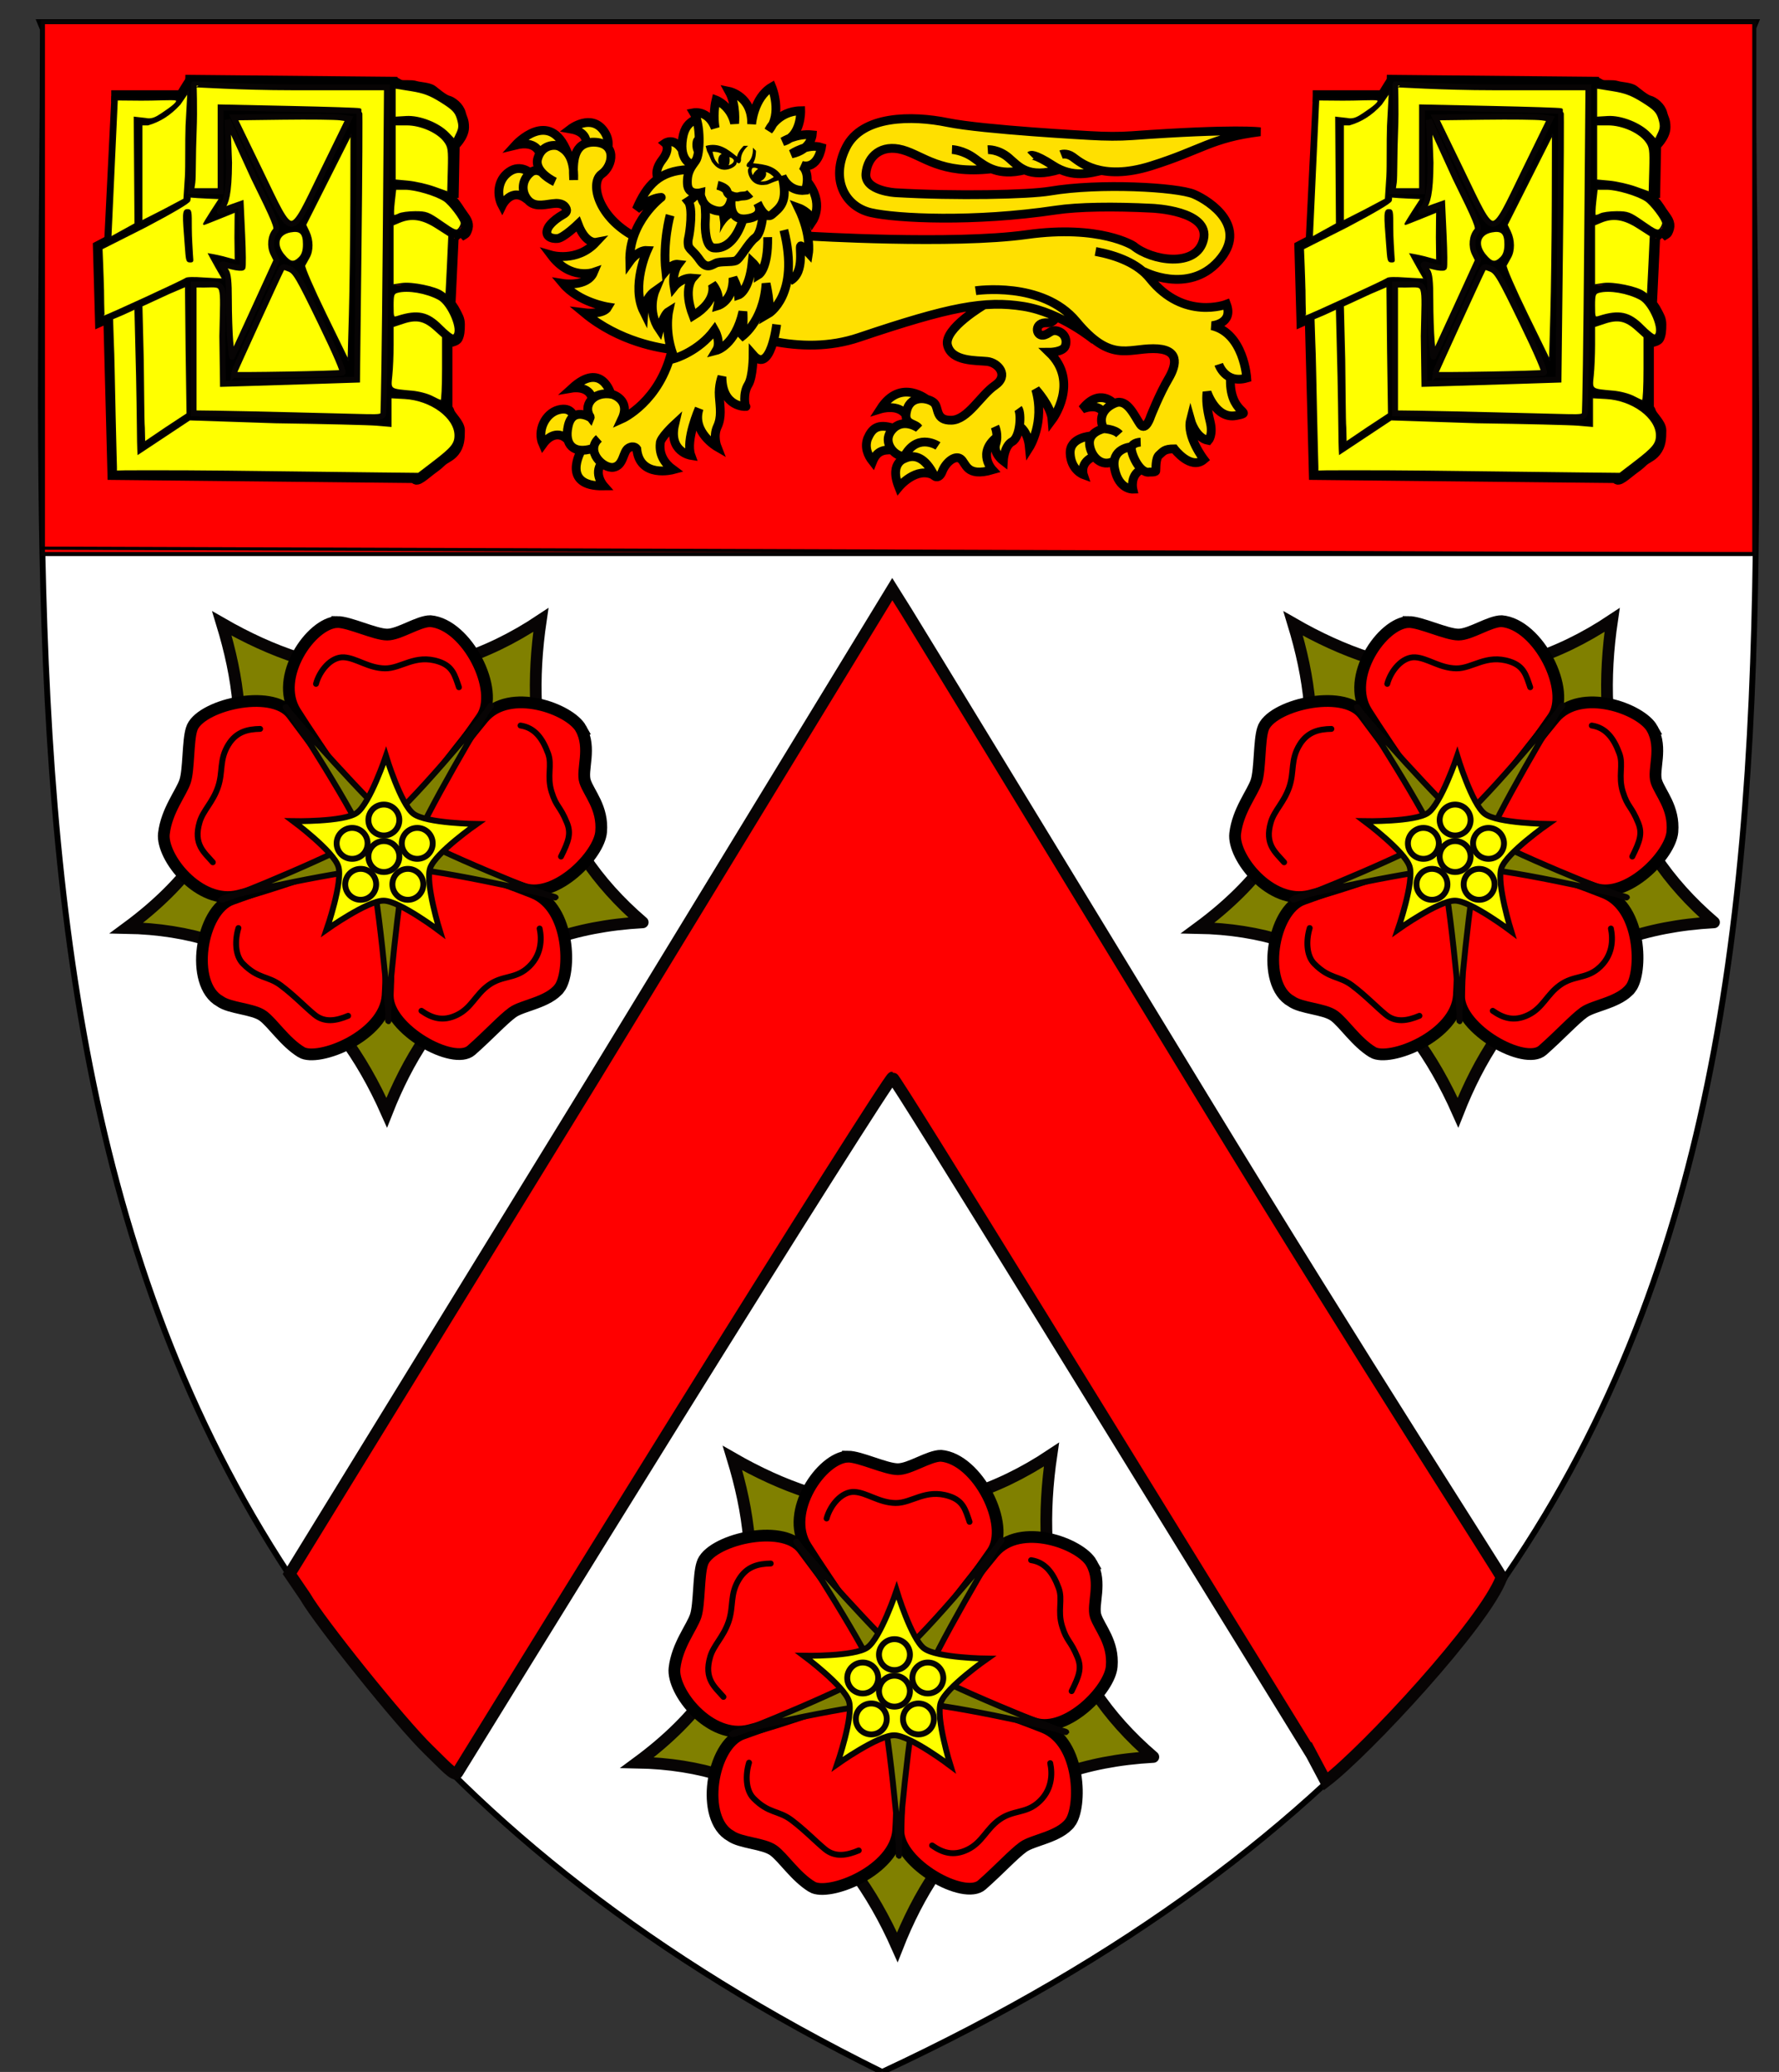
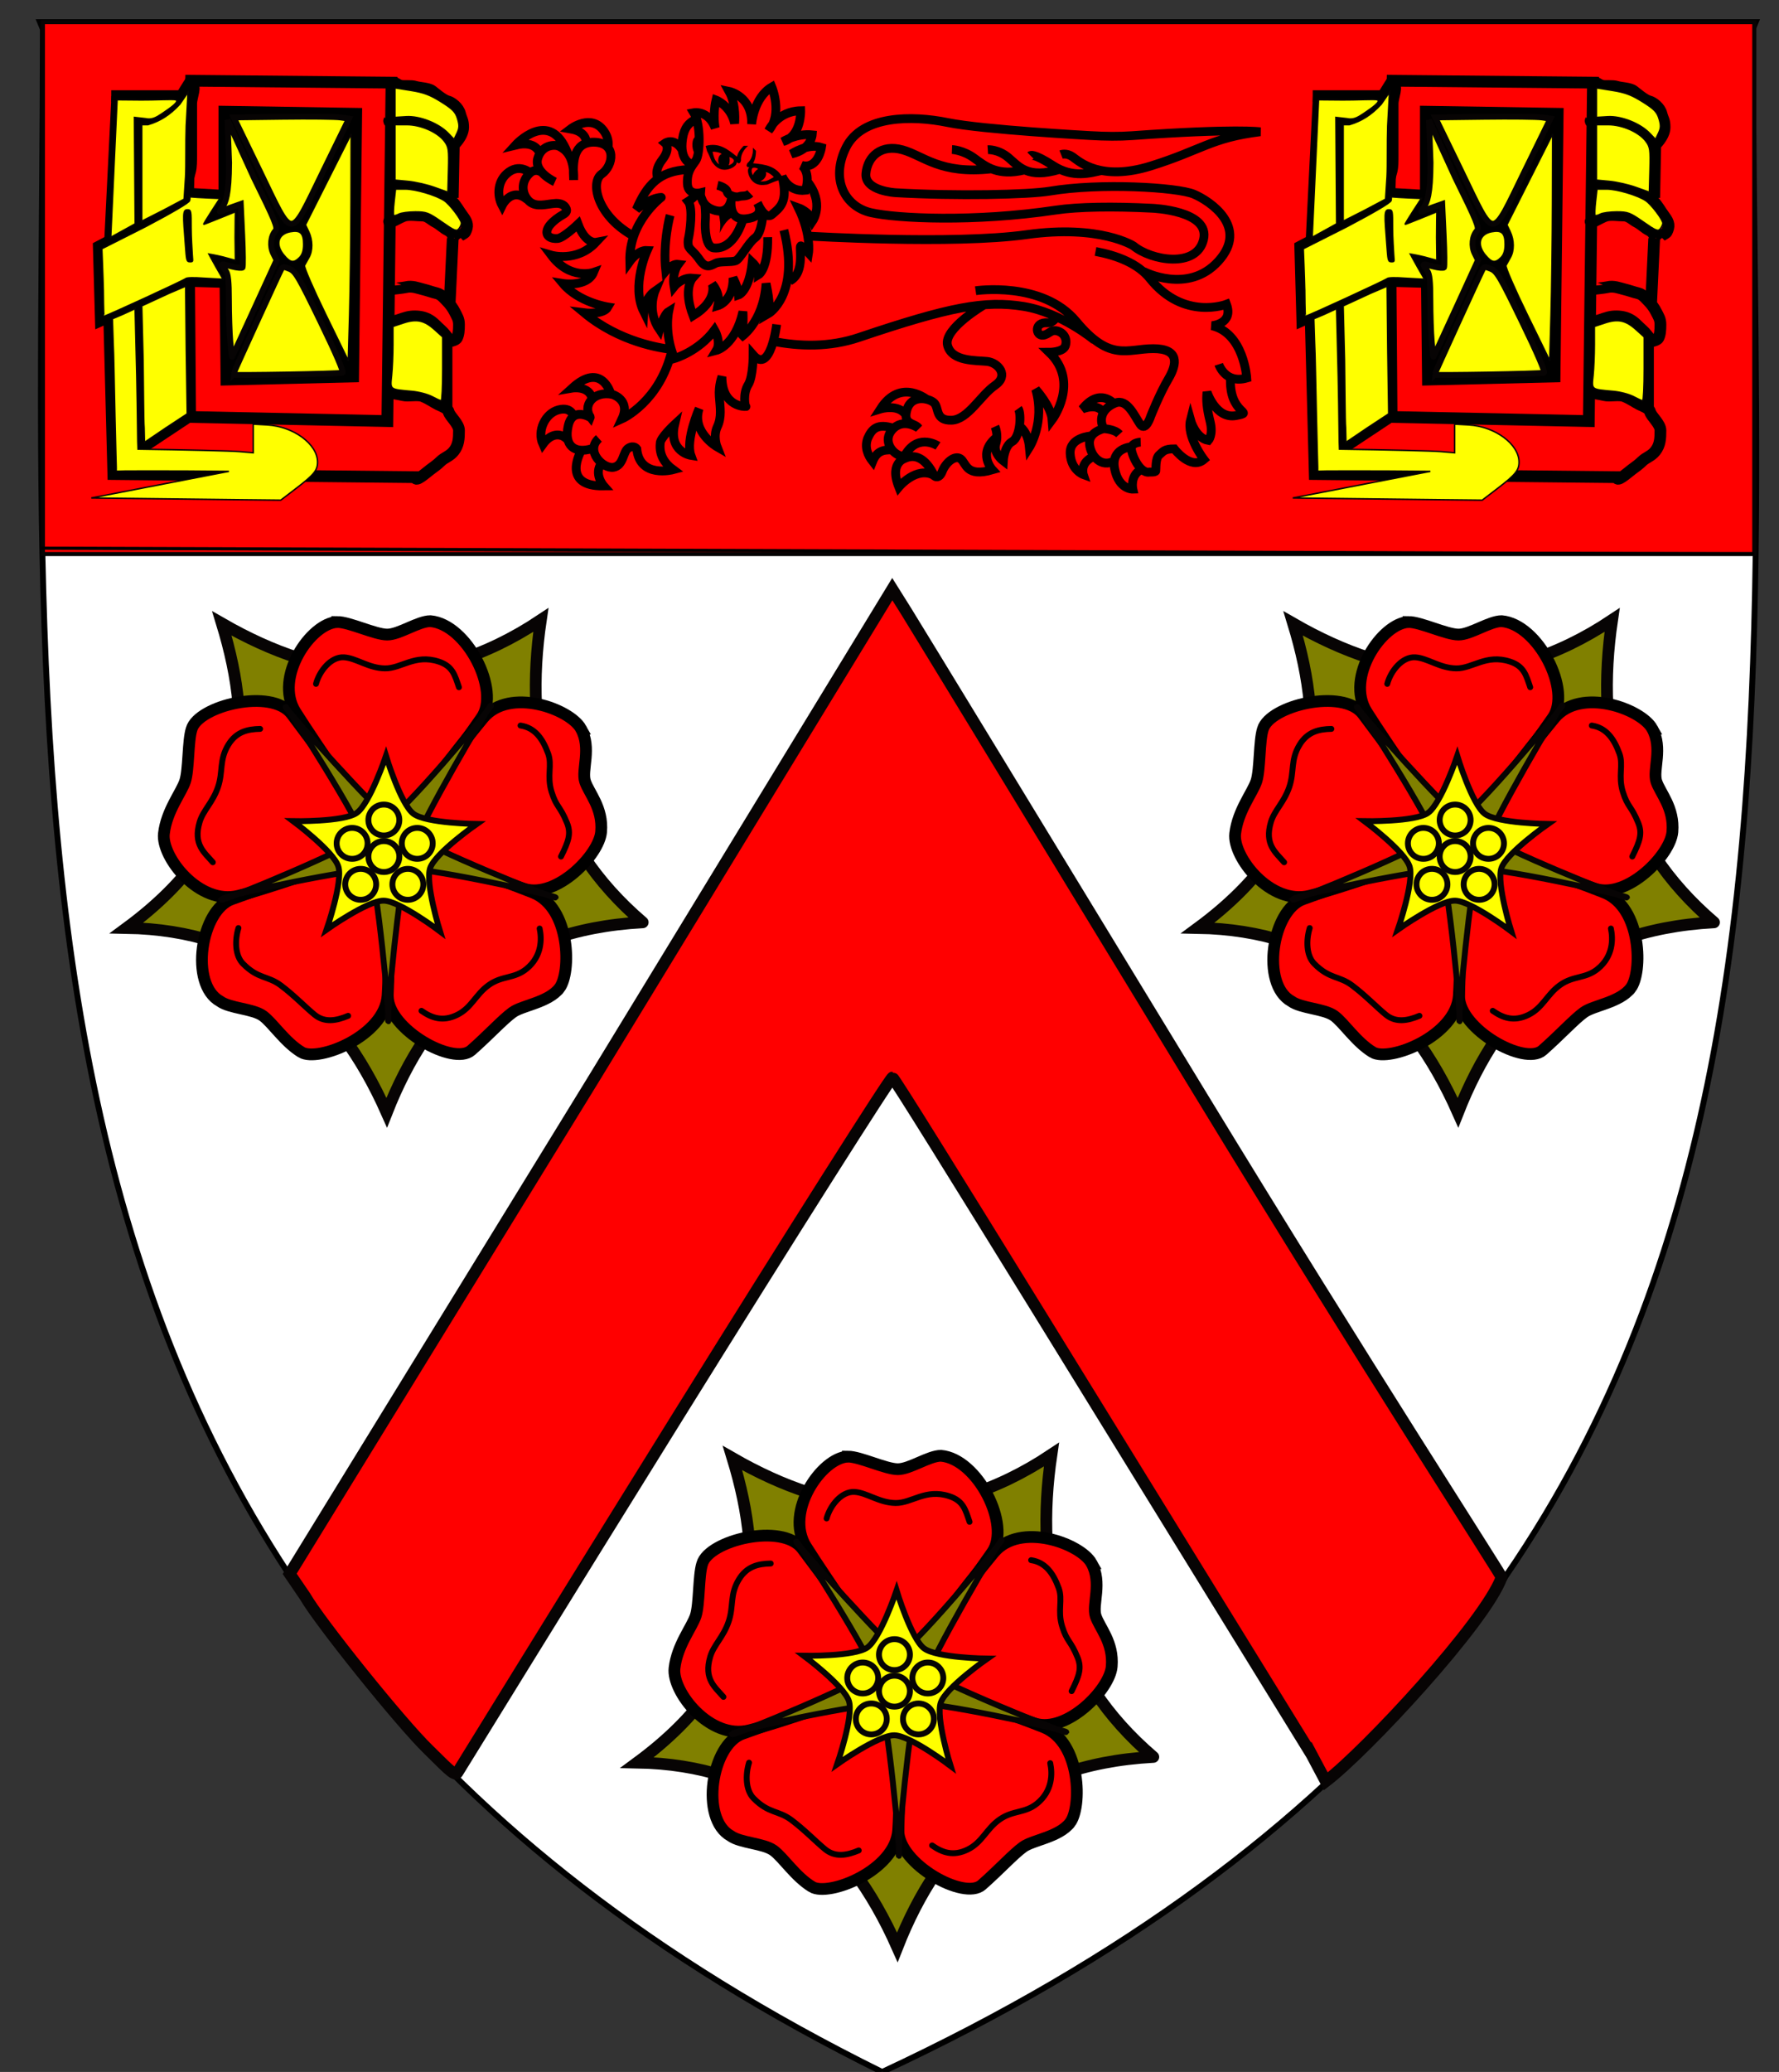
<svg xmlns="http://www.w3.org/2000/svg" xmlns:xlink="http://www.w3.org/1999/xlink" width="302.973" height="352.777">
  <rect width="100%" height="100%" fill="#333333" stroke="none" />
  <defs>
    <g id="book">
      <path fill="none" stroke="#000" stroke-width="2" d="M15.3 3.63h-12.162" />
      <path fill="none" stroke="#000" d="m2.431 28.556 1.237-24.926" />
      <g fill="none" stroke="#000" stroke-width="2">
        <path d="M50.514 42.344c-.171-.043 2.287-.881 3.006-1.061.896-.224 1.877-.188 2.651 0 .806.195 1.533.649 2.121 1.237.706.706 1.311 1.157 1.769 1.768.364.486.733.911 1.062 1.237m-10.255-26.693c.249.125 2.136 0 3.006 0 1.174 0 1.875.055 2.828.531.897.449 1.895.505 2.65.884.652.326 1.139.607 1.77 1.237.84.84 1.084 1.505 1.943 2.65.791 1.056.853 1.655.354 2.651-.104.207-.947.594-1.061.707m-45.62-26.483 34.13.324-.707 57.629-33.587-.707-.177-23.159 6.188.178.177 16.617 21.567-.53.529-44.726-22.45-.353v14.319l-6.188-.354z" />
        <path d="m44.858 6.635-9.546 19.27c.235.236.473.472.707.707.583.583.53 1.352.53 2.299 0 1.029-.057 1.704-.354 2.298-.359.718-1.317 1.036-2.121 1.237-.772.192-1.56-.675-1.945-1.062-.501-.501-.898-1.122-1.061-1.768-.221-.88.088-1.943.354-2.476.346-.69 1.131-.901 1.769-1.062.638-.159 1.464-.045 2.121-.177m-.53 6.367 9.191 18.915m-21.036.177 9.192-19.977m-9.369-25.101 9.723 19.976m-15.732-24.395c.972-.243 0 2.003 0 3.005v8.839c0 .955.003 1.932-.177 2.651-.256 1.021-.53 1.717-.53 2.829 0 .818-.036 1.731-.177 2.298l-14.85 7.778.354 12.552 15.025-6.719" />
        <path d="m7.735 38.632.529 24.926 8.662-5.748" />
        <path d="m2.785 41.107.707 26.87 51.441.529c0 .922 1.737-.685 2.476-1.236.74-.557 1.282-.931 1.768-1.414.739-.739 1.585-.876 2.299-1.77.835-1.044.885-2.184.885-3.535 0-1.143-1.563-2.358-1.769-3.182-.154-.614-1.283-.995-1.769-1.237-.853-.427-1.543-.972-2.651-1.415-.872-.349-2.448.053-3.358-.177-1.021-.255-1.478-.208-2.121-.53m-.179-17.5c.013.016 2.426-.253 2.829-.354 1.037-.259 2.068.17 2.828.354.856.208 1.489.461 2.475.708.688.171 1.271.915 1.593 1.237.613.614 1.069 1.257 1.414 1.944.378.756.707 1.188.707 2.121 0 1.028-.058 1.704-.354 2.298-.155.31-.836.475-1.061.53m-10.431-20.505c-.416.833 1.748-.657 2.652-.884.862-.216 2.124 0 3.005 0 .804 0 1.563.782 2.121 1.062.792.396 1.412 1.06 2.122 1.414.674.337.913.826 1.061 1.414m-.177 0-.53 11.138m-10.254-31.291c-.421.844 1.886 0 2.829 0 1.121 0 2.161.03 2.828.354.876.427 1.721 1.05 2.475 1.237.866.217 1.089.911 1.593 1.415.557.557.821 1 1.236 1.414" />
        <path d="m61.298 20.954.177-9.016c-.133.133 1.591-1.428 1.591-3.006 0-1.216-.299-1.372-.529-2.299-.266-1.059-1.396-1.938-2.121-2.121-.779-.194-2.253-1.469-2.652-1.768-.623-.468-2.185-.493-2.828-.707-.7-.234-1.939-.044-2.475-.177-.663-.166-.599-.371-1.237-.53m-28.64 19.094-2.573 4.065 4.695-1.591.177 9.369-4.243-1.062 2.121 3.712m-6.717-11.841.354 8.662m.34-30.729c-.53.796-1.667 2.622-2.108 3.505-.428.854-.9 1.245-1.592 1.592-.873.437-1.479 1.004-2.651 1.591-.732.367-1.832.177-2.65.177v18.031m52.501 18.737v12.021" />
      </g>
      <path fill="none" stroke="#000" d="M63.596 24.843c.065.777-.559 1.796-1.061 2.299-.344.343-.304.417-.884.707" />
      <path fill="#ff0" stroke="#070404" stroke-width=".247" stroke-linecap="round" d="M39.662 40.786c-2.114-4.329-3.738-8.076-3.609-8.326.128-.251.464-.854.744-1.34.67-1.158.658-2.966-.029-4.415l-.552-1.162 3.892-7.729 3.893-7.729-.027 11.49c-.015 6.319-.125 14.999-.246 19.287l-.22 7.796z" />
      <path fill="#ff0" stroke="#070404" stroke-linecap="round" d="m28.428 16.376-4.427-9.122 8.338-.104c4.586-.059 8.999-.012 9.808.104l1.47.21-4.359 8.911c-5.871 11.994-5.008 11.994-10.83.001Zm-5.022 29.015c-.126-1.491-.229-4.646-.229-7.011 0-3.23-.143-4.458-.519-4.983-.952-1.331-1.029-1.315 1.049-.755.866.232 1.679.274 1.787.167.107-.108.086-2.586-.051-5.507l-.247-5.309-1.407.496c-1.991.703-2.635 1.346-1.809.185.667-.936 1.199-2.271 1.228-7.696l-.271-7.282 4.487 9.812c3.668 7.438 4.124 8.555 3.687 9.039-.831.919-.998 2.639-.378 3.882l.563 1.13-3.745 8.178c-2.061 4.498-3.784 8.221-3.831 8.272-.047.051-.188-1.126-.314-2.618zm.477 5.669c0-.146 7.666-16.923 8.175-17.891.281-.533.443-.547 1.455-.121 1.023.431 1.563 1.352 5.284 9.016 2.627 5.412 3.988 8.585 3.719 8.668-.573.179-18.633.496-18.633.328z" />
      <path fill="#ff0" stroke="#070404" stroke-width=".247" stroke-linecap="round" d="M8.737 60.066c-.105-1.206-.101-6.421-.181-11.515l-.227-9.205s3.133-1.444 4.641-2.141l2.844-1.219.109 10.969.156 10.766-3.656 2.406-3.625 2.453z" />
-       <path fill="#ff0" stroke="#070404" stroke-linecap="round" d="M34.313 57.97c-5.25-.133-11.256-.262-13.347-.286l-3.801-.048v-21.921l1.855.006c3.668-.062 3.199-.607 3.029 8.786l.111 8.11 4.838-.144c2.661-.079 7.8-.239 11.42-.355l6.582-.213.262-22.788c.146-12.533.199-22.852.121-22.93-.077-.077-5.424-.252-11.882-.39l-11.741-.247v14.254h-5.025l.222-1.503c.121-.825.056-4.725.223-8.711.166-3.985-.022-7.91 0-7.958.024-.049 7.939.495 16.8.495h16.108l-.223 27.488c-.123 15.119-.304 27.768-.399 28.107-.15.527-.575.608-2.893.553-1.491-.034-7.009-.172-12.26-.305z" />
      <path fill="#ff0" stroke="#070404" stroke-width=".247" stroke-linecap="round" d="M1.787 36.816c-.04-2.141-.253-7.203-.253-7.203l7.501-3.787c4.484-2.365 7.377-4.045 7.452-4.416.104-.52.016-.641.016-.641 1.197.136 5.126.28 5.126.28s-2.908 4.412-2.746 4.412c.161 0 5.401-2.143 5.401-2.143s-.048 2.447-.048 4.4l.048 3.876-2.11-.577c-1.173-.297-2.407-.497-2.407-.497s.583 1.113 1.221 2.227l1.188 2.067-3.375-.188c-1.647-.126-2.802-.089-2.984.078-.321.295-13.574 6.4-13.905 6.4-.094.003-.125-4.288-.125-4.288zm15.137-6.297c-.031-.738-.184-2.736-.187-4.438-.003-2.855.021-3.094-.634-3.094-.807 0-.732.821-.337 5.922.202 2.597.166 2.917.789 2.917.616.001.421-.088.369-1.307zm-8.596-13.955v-8.072h1.063c2.017-.597 3.728-1.647 5.416-3.483l1.414-2.042-.309 5.701c-.102 2.917-.005 6.726-.112 8.674l-.25 3.833-3.583 1.9-3.638 1.85zm49.404 38.218c-.729-.387-2.241-.782-3.357-.881-3.878-.343-3.748-.242-3.491-2.699.123-1.186.225-3.551.225-5.256v-3.103l1.769-.587c2.248-.746 3.568-.465 5.344 1.14l1.374 1.241v5.438c0 2.991-.119 5.432-.265 5.424-.15-.008-.868-.332-1.599-.717z" />
-       <path fill="#ff0" stroke="#070404" stroke-width=".247" stroke-linecap="round" d="M59.408 42.778c-2.292-2.326-4.082-2.711-7.505-1.612-.766.245-.797.173-.797-1.85 0-1.883.084-2.126.797-2.316 1.754-.471 4.874.063 6.986 1.193 1.746.935 3.615 5.478 2.529 6.147-.16.101-1.066-.602-2.01-1.562zm.082-5.814c-1.121-.819-5.171-1.649-6.836-1.399l-1.548.231v-10.248l1.149-.48c2.03-.852 3.876-.567 6.256.959l2.152 1.381-.23 4.95c-.127 2.723-.249 4.977-.271 5.009-.022.032-.325-.149-.672-.403z" />
      <path fill="#ff0" stroke="#070404" stroke-width=".247" stroke-linecap="round" d="M59.439 25.056c-2.257-1.577-2.617-1.715-4.53-1.715-1.145 0-2.4.172-2.793.383-.395.211-.79.307-.884.214-.093-.093-.059-1.14.076-2.326l.244-2.158h1.667c1.73 0 5.2 1.027 6.626 1.962.936.612 2.929 3.238 2.929 3.856 0 .226-.197.654-.44.955-.388.476-.747.331-2.895-1.171zm-1.261-5.887c-1.264-.451-3.293-.913-4.508-1.026l-2.21-.206v-9.446h1.998c2.406 0 5.277 1.268 6.443 2.844.701.95.765 1.404.675 4.853l-.102 3.803z" />
-       <path d="M32.577 30.739c-1.534-1.823-1.065-3.622 1.047-4.02 1.708-.319 2.281.219 2.281 2.146 0 1.076-.217 1.763-.708 2.255-.973.972-1.552.888-2.62-.381zm-9.401 36.78c-10.403-.125-19.131-.033-19.158-.063-.025-.03-.13-4.32-.25-9.328-.12-5.007-.203-10.707-.313-12.703l-.126-3.891 1.845-.781 2.031-.938.281 11.53c.138 6.269.147 11.854.206 12.391l.042.798 8.772-5.817 14.624.492c8.167.115 15.923.302 17.235.415l2.387.205v-4.877l2.387.131c4.471.246 8.573 3.272 8.573 6.322 0 1.413-.588 2.137-3.632 4.468l-2.634 2.018-6.679-.07c-3.671-.041-15.187-.176-25.591-.302Zm-19.043-63.27 4.122.035c2.082.02 5.371-.166 5.836-.035.813.229-.842 1.386-2.333 2.386-.996.669-1.708 1.062-2.786.832l-1.883-.213.126 18.116-4.166 2.301zm56.392 5.708c-1.609-1.682-4.859-2.965-7.146-2.822l-1.92.119.001-2.514v-2.515l2.74.438c2.159.346 3.246.756 5.124 1.934 1.988 1.247 2.452 1.725 2.799 2.883.337 1.123.319 1.59-.091 2.455l-.505 1.068Z" fill="#ff0" stroke="#070404" stroke-width=".247" stroke-linecap="round" />
+       <path d="M32.577 30.739c-1.534-1.823-1.065-3.622 1.047-4.02 1.708-.319 2.281.219 2.281 2.146 0 1.076-.217 1.763-.708 2.255-.973.972-1.552.888-2.62-.381zm-9.401 36.78c-10.403-.125-19.131-.033-19.158-.063-.025-.03-.13-4.32-.25-9.328-.12-5.007-.203-10.707-.313-12.703l-.126-3.891 1.845-.781 2.031-.938.281 11.53c.138 6.269.147 11.854.206 12.391c8.167.115 15.923.302 17.235.415l2.387.205v-4.877l2.387.131c4.471.246 8.573 3.272 8.573 6.322 0 1.413-.588 2.137-3.632 4.468l-2.634 2.018-6.679-.07c-3.671-.041-15.187-.176-25.591-.302Zm-19.043-63.27 4.122.035c2.082.02 5.371-.166 5.836-.035.813.229-.842 1.386-2.333 2.386-.996.669-1.708 1.062-2.786.832l-1.883-.213.126 18.116-4.166 2.301zm56.392 5.708c-1.609-1.682-4.859-2.965-7.146-2.822l-1.92.119.001-2.514v-2.515l2.74.438c2.159.346 3.246.756 5.124 1.934 1.988 1.247 2.452 1.725 2.799 2.883.337 1.123.319 1.59-.091 2.455l-.505 1.068Z" fill="#ff0" stroke="#070404" stroke-width=".247" stroke-linecap="round" />
    </g>
    <g id="rose" stroke-linecap="round" transform="translate(-18.599 -103.482)">
      <path fill="olive" stroke="#070404" stroke-width="2" d="M109.457 157.037c-23.64 1.28-36.35 13.986-43.597 32.403-8.625-19.429-22.604-31.053-44.292-31.446 21.079-15.54 21.864-33.333 16.223-51.842 17.119 9.841 34.965 12.286 54.317-.592-2.961 20.075 1.289 37.744 17.349 51.477" />
      <g fill="red" stroke="#000" stroke-width="2">
        <path d="M57.441 105.901c2.072 0 6.43 2.144 8.501 2.144 2.071 0 5.286-2.285 7.357-2.285 6.218.534 11.952 11.799 8.714 16.43-3.205 4.584-15.722 22.404-16.144 21.858-1.112-1.442-12.276-17.594-15.572-22.859-3.675-5.874 2.64-15.102 7.144-15.288z" />
        <path d="M98.93 124.047c1.862 3.352.071 7.036.711 9.007.64 1.97 3.079 4.468 2.733 8.576-.335 3.976-7.656 11.373-13.033 9.733-5.376-1.641-24.353-6.684-23.963-7.254 1.026-1.504 12.938-17.111 16.928-21.874 4.451-5.309 14.761-1.539 16.624 1.812z" />
        <path d="M95.27 168.253c-1.908 2.455-6.309 2.906-7.984 4.124-1.677 1.218-4.021 3.804-7.038 6.46-3.018 2.655-14.104-3.538-14.206-9.187-.103-5.593-.522-26.637.14-26.441 1.747.512 18.845 6.446 24.605 8.769 6.425 2.589 6.503 13.674 4.483 16.275z" />
        <path d="M51.328 179.149c-2.837-1.724-4.883-4.979-6.559-6.195-1.676-1.219-5.621-1.259-7.296-2.477-5.241-2.879-3.29-15.563 2.051-17.404 5.287-1.825 26.444-9.895 26.465-9.203.053 1.818.447 19.448.02 25.646-.478 6.911-11.844 11.358-14.681 9.633z" />
        <path d="M27.913 141.94c.45-3.92 2.977-6.964 3.616-8.935.641-1.97.461-6.876 1.101-8.846 1.119-4.019 13.641-7.081 17.044-2.572 3.369 4.465 16.724 22.38 16.074 22.611-1.714.612-19.098 6.811-25.123 8.317-6.721 1.684-13.168-6.614-12.712-10.575z" />
      </g>
      <path fill="olive" stroke="#070404" d="M37.729 153.174c.24.325 23.5-9.338 23.935-10.79.353-1.391-12.781-22.21-13.025-22.029-.244.181 16.281 18.617 17.612 18.89 1.392.353 17.645-18.955 17.384-19.14-.261-.184-12.71 21.211-12.396 22.485.396 1.215 23.266 10.563 23.391 10.22.123-.343-24.289-5.66-25.447-4.677-1.015.75-3.405 25.636-3.063 25.761.363-.019-2.034-25.007-3.161-25.682-1.045-.735-25.204 4.314-25.066 4.841z" />
      <path fill="none" stroke="#000" d="M53.817 116.436c.582-2.182 2.534-4.654 4.767-4.52 2.096.127 4.163 1.844 6.963 1.885 2.8.041 5.113-2.484 9.165-1.158 2.405.787 2.751 2.342 3.449 4.368m10.485 6.523c2.364.357 3.735 2.107 4.705 4.771.719 1.974-.245 3.824.581 6.501.826 2.676 1.438 2.361 2.625 5.295.732 1.81.288 3.12-1.016 5.736m-3.639 12.257c.377 1.74.415 4.715-2.24 6.872-2.101 1.707-4.099 1.113-6.389 2.727-2.29 1.612-2.943 3.908-5.458 5.122-2.424 1.17-4.277.52-6.035-.711m-12.489.852c-2.047.855-4.017 1.211-5.743-.211-1.621-1.335-3.48-3.29-5.722-4.971-2.242-1.679-3.851-1.057-6.45-3.698-1.37-1.391-1.396-4.016-.77-6.065m-4.358-11.195c-1.447-1.683-3.377-3.035-2.255-6.834.594-2.014 2.229-3.323 3.133-5.976.903-2.65.161-4.618 1.782-7.237 1.344-2.172 3.246-2.628 5.391-2.665" />
      <path fill="#ff0" stroke="#070404" d="M74.937 158.578s-6.854-5.188-9.583-5.229c-2.729-.043-9.741 4.93-9.741 4.93s2.815-8.121 2.013-10.729c-.804-2.608-7.699-7.741-7.699-7.741s8.594.168 10.827-1.4c2.232-1.57 4.982-9.716 4.982-9.716s2.496 8.227 4.68 9.864c2.183 1.638 10.777 1.736 10.777 1.736s-7.051 4.916-7.935 7.499c-.883 2.581 1.679 10.786 1.679 10.786z" />
      <circle fill="#ff0" stroke="#070404" cx="65.374" cy="145.837" r="2.635" />
      <circle fill="#ff0" stroke="#070404" cx="65.374" cy="139.618" r="2.635" />
      <circle fill="#ff0" stroke="#070404" cx="69.461" cy="150.568" r="2.635" />
      <circle fill="#ff0" stroke="#070404" cx="61.427" cy="150.568" r="2.635" />
      <circle fill="#ff0" stroke="#070404" cx="59.969" cy="143.595" r="2.635" />
      <circle fill="#ff0" stroke="#070404" cx="71.058" cy="143.595" r="2.635" />
    </g>
  </defs>
  <path fill="#FFF" stroke="#000" d="M150.232 352.778C316.427 275.302 298.599 143.185 298.506 4.964c.162-.399.332-.797.494-1.196H6.814c.162.399.332.797.494 1.196-.094 138.221-13.767 270.338 142.924 347.814z" />
  <path fill="red" stroke="#070404" stroke-width=".7" stroke-linecap="round" d="M7.307 3.767h291.46V94.33H7.307z" />
  <path fill="red" stroke="#000" stroke-width=".534" d="m7.001 93.332 291.767.998" />
  <path fill="red" stroke="#070404" stroke-width="2" stroke-linecap="round" d="M223.37 298.741c-28.364-45.947-70.896-115.279-71.379-115.279-.355 0-16.795 25.947-36.528 57.66-19.735 31.714-37.201 60.146-37.591 60.743-.444.677-2.26-1.412-4.851-3.911-4.763-4.594-18.655-21.915-21.063-26.144l-2.623-3.85 51.813-84.326 50.813-83.325 2.398 3.825c1.319 2.104 23.9 39.15 50.182 82.326 27.537 45.239 52.021 83.061 51.19 82.111-2.884 7.783-23.134 29.533-29.941 34.728l-2.42-4.558z" />
-   <path fill="#FFE000" d="M131.515 58.083c4.658.937 9.781 1.056 14.765-.627 10.672-3.602 16.802-5.245 21.555-5.583-.17-.002-7.179 4.075-6.471 6.905.707 2.83 4.92 2.562 6.772 2.763 1.853.203 3.773 2.393 1.313 4.077-2.461 1.685-4.616 5.862-7.413 5.931-2.798.068-2.09-2.089-2.932-2.931-.177-.177-.45-.344-.929-.474-.149.001-4.766-3.94-8.237 1.484 0 0 3.115-.956 4.38.97-.195 1.717 1.52 1.452 2.123 2.298 0 0-2.659-1.92-4.378.192-2.683-1.098-3.595-.042-4.308 1.57-.552 1.522.052 2.882.856 3.902.646-1.616 1.64-2.042 3.286-1.986.602.768 1.567 1.253 2.352 1.216.152.156-2.944.68-1.182 5.136 0 0 3.025-3.669 6.063-1.906.012.047.798.644 1.346-.787.549-1.429 2.098-2.812 3.099-2.119 1.001.69.867 3.206 5.434 1.876 0 0-2.711-2.898.783-5.481-.047.433-.104.755-.21 1.084-.505 1.55 1.28 2.898 1.28 2.898s.135-2.562 1.517-3.304c.599-.319.98-1.261 1.245-2.417.068-.126 1.417.616 1.687 3.396 0 0 2.698-4.242 1.081-9.868 0 0 2.623 2.882 2.79 5.169 0 0 4.789-6.386-.501-11.484 1.205.112 1.884-.435 2.74-1.071.381-1.072-.144-2.217-1.312-2.55-1.167-.333-1.452.597-2.478.716-1.278.148-1.573-2.287.762-2.121.592.043 1.063-.308 1.705-.888 3.776 1.743 6.271 3.828 6.207 3.751 3.879 3.103 6.482 1.545 10.102 1.545 4.432 0 4.099 2.572 2.572 5.146-1.523 2.573-3.002 6.338-3.002 6.338s-.856 2.764-1.811 1.382-2.192-4.384-4.313-3.55c-.119.071-2.55-2.788-5.552.978 0 0 2.573-1.145 3.559.651-.39.85-.39 1.754.11 2.685-.916.174-1.516.691-2.138 1.282-.006-.044-3.724.146-3.58 2.958.143 2.813 2.239 3.574 2.239 3.574s-.716-2.144 1.931-3.088c.877 1.047 1.938 1.522 3.312.932-.011.484.02.825.096 1.204.715 3.526 3.098 3.432 3.098 3.432s-.524-2.287 1.459-3.302c.521.317.956.494 1.4.396 0 0 1 .048 1.048-.19.048-.237-.096-2.145.572-2.716.667-.571.856-1.048 2.572-1.048 0 0 2.813 3.717 5.051 1.811 0 0-3.002-3.907-2.286-6.719 0 0 .856 3.099 3.05 3.479 0 0 .856-.953.286-3.24-.572-2.287-.668-3.669-.524-5.003 0 0 1.524 4.67 4.956 4.003 3.431-.667-1.335-.048-1.153-6.656.535.426 1.562.672 2.964.271 0 0-.477-7.672-5.956-8.911 0 0 3.752-.282 2.504-3.651 0 0-7.277 2.83-13.586-4.986-.546-.606 7.031 3.396 12.226-2.369 5.194-5.767-1.382-10.198-4.193-11.39-2.811-1.19-16.011-1.954-24.491-.523-3.651.616-16.081.878-26.296.276 0 0-5.321-.276-5.061-3.255.263-2.978 2.66-5.046 6.233-4.046 3.573 1.001 6.442 4.207 14.975 3.165.007.002 3.455 1.138 5.688.2.201.078 3.727 1.076 5.981-.097.998.493 2.838 1.31 7.471.274 2.135.365 4.775.27 8.21-.807 8.674-2.716 10.197-4.766 18.584-5.813 0 0-4.104-.613-21.846.663-10.47.573-21.018-1.137-31.382-2.234-6.052-1.239-14.581-1.239-17.297 4.24-2.717 5.48-.145 10.103 4.241 11.104 4.384 1.001 17.549 1.649 31.498-.439 3.774-.564 9.785-.651 16.387-.313 0 0 9.93.382 8.75 5.335-1.179 4.953-8.929 3.571-11.928 1.078 0 0-5.661-3.673-18.195-1.921-12.535 1.752-37.113.253-37.246.067-.637-2.049-1.461-4.22-1.632-4.641 0 0 1.881.664 2.453 2.214 0 0 2.021-2.999-.941-6.878.003-1.93-.964-2.556-.964-2.556 2.812.763 3.384-3.05 3.384-3.05-2.335-.763-5.099 1.097-5.099 1.097 3.335-.715 3.524-3.24 3.524-3.24-2.716-.286-4.991 1.149-4.991 1.149 3.167-.875 3.03-5.257 3.03-5.257-3.976.068-5.458 3.37-5.458 3.37 2.428-2.831.54-7.413.54-7.413-3.101 1.82-3.438 6.335-3.438 6.335.135-4.784-3.842-5.593-3.842-5.593 1.28 2.291.943 5.458.943 5.458-.675-3.033-3.167-3.977-3.167-3.977-.606 2.562-.136 4.786-.136 4.786-1.146-3.101-3.639-2.629-3.639-2.629.172.278.316.618.259 1.125-1.041.636-1.856 1.285-2.166 3.217-.086.539-.12 1.014-.128 1.67-1.373-1.86-2.852-.836-2.852-.836s1.025.857-.5 2.835c-1.523 1.978-.715 3.191-.971 3.412-1.585 1.354-2.547 2.974-3.437 5.046 5.069-3.245 3.944-2.234 1.498.867-.685.941-1.362 2.097-2.14 3.427-6.144-3.479-7.188-8.97-5.268-10.317 1.334-.937 2.074-3.029 1.148-4.426.064-.946-.069-1.878-.711-2.818-2.156-3.167-5.728-.438-5.728-.438 3.1.539 2.628 2.56 2.548 2.542-2.117.824-2.165 3.521-2.023 6.136.104-2.63-.53-4.013-1.145-4.713-2.952-7.639-8.781-1.203-8.781-1.203 3.538-.876 4.111 1.348 4.111 1.348s.358-1.411-.31.924c-.306 1.069.285 1.994.781 2.484-1.162-.77-1.924-.15-1.938-.043-.016.106-1.7-1.579-3.723-.164-2.021 1.415-2.089 4.011-1.179 5.729 0 0 1.583-3.27 4.288-1.031 1.081 1.315 2.559.958 4.274.719 1.715-.238 2.191.43 2.382.93s-.381.811-.381.811c-2.335 1.31-2.765 2.418-2.765 2.418-.667 1.418.62 1.871 1.645 1.775 1.023-.097 3.479-2.454 3.479-2.454 1.287 3.431 3.049 3.1 3.049 3.1-3.233 3.47-7.614 2.189-7.614 2.189 3.234 4.313 7.21 2.932 7.21 2.932-1.078 2.562-5.224 1.887-5.224 1.887 2.696 3.234 7.684 4.01 7.684 4.01-.792 1.398-4.062.978-4.062.978 6.019 4.996 13.042 6.053 15.047 6.323-2.139 8.856-8.595 11.737-8.595 11.737 1.524-3.252-1.651-4.161-1.787-4.22-1.362-3.607-4.131-2.964-6.711-1.012 0 0 2.931-.5 3.375 1.906-.851.886-.99 2.121-.167 3.173.012-.023-1.573-1.038-2.841-.275-.081.128-.391-1.707-2.678-1.11-2.288.596-3.693 3.573-2.668 5.86 1.341-1.87 3.018-2.001 4.229-.718.379 1.159 1.275 1.745 2.417 1.777-.118.036-3.692 6.16 3.718 6.041 0 0-1.811-2.05-.147-3.779.735.519 1.327.695 1.813.612 1.752-.305 1.583-2.695 2.543-3.27.96-.573 1.416.118 1.416.118.473 5.088 6.194 3.555 6.194 3.555-1.475-1.074-2.389-2.548-2.202-4.438-.093-.918 2.465-3.282 2.465-3.282-1.097 4.694 2.765 5.289 2.765 5.289-.953-2.621 1.404-7.981 1.404-7.981-1.334 4.004 3.051 6.528 3.051 6.528s-.716-1.811.048-3.431c.763-1.62.477-3.24.333-5.146-.144-1.905.448-3.375.448-3.375 0 5.291 4.103 5.082 4.091 5.085-.161.055-.563-2.229.387-3.731.833-1.322.841-5.055.841-5.055 2.954 3.384 4.002-5.193 4.002-5.193" />
  <path fill="none" stroke="#000" stroke-width="1.5" d="M187.975 72.99s1.858.047 2.669.952m-.905-5.193s-2.431-2.859-5.433.904c0 0 2.573-1.144 3.574.572m-2.048 4.004s-3.718.19-3.574 3.002c.143 2.813 2.239 3.574 2.239 3.574s-.716-2.144 1.954-3.145m6.146-1.572s-3.479.238-2.764 3.765 3.098 3.432 3.098 3.432-.523-2.287 1.334-3.288m0-4.719s-1.382.048-1.572.905c-.189.858 1.383 4.575 3.099 4.193 0 0 1 .048 1.048-.19.048-.237-.095-2.145.572-2.716s.856-1.048 2.572-1.048c0 0 2.813 3.717 5.052 1.811 0 0-3.002-3.907-2.287-6.719 0 0 .856 3.098 3.05 3.479 0 0 .856-.953.286-3.24-.572-2.287-.668-3.669-.524-5.003 0 0 1.524 4.67 4.956 4.003 3.431-.667-1.335-.048-.953-6.624m-2.004-2.098s1.097 3.383 4.767 2.335c0 0-.478-7.673-5.957-8.911 0 0 3.752-.282 2.504-3.651 0 0-7.277 2.83-13.039-4.381-2.042-2.555-5.564-3.917-9.262-4.61m3.166 35.657c-2.097 1.239-4.003-.762-4.192-2.859-.19-2.097 2.43-2.62 2.43-2.62-1-1.859 0-3.622 2.002-4.385 2.001-.762 3.24 2.24 4.193 3.622s1.811-1.382 1.811-1.382 1.479-3.765 3.002-6.338c1.525-2.573 1.858-5.146-2.572-5.146-4.432 0-7.339 2.334-13.104-4.622-5.766-6.957-17.154-5.242-17.154-5.242m20.248 8.434s-5.643-4.734-12.104-5.766c-6.576-1.048-12.484.048-28.021 5.29-4.982 1.683-10.105 1.563-14.765.627m.757-2.843s-1.048 8.576-4.002 5.193c0 0-.008 3.732-.841 5.054-.948 1.505-.548 3.786-.387 3.732.012-.003-4.09.205-4.09-5.085 0 0-.593 1.469-.449 3.375s.43 3.526-.333 5.146c-.764 1.619-.048 3.431-.048 3.431s-4.385-2.525-3.051-6.528c0 0-2.357 5.361-1.404 7.981 0 0-3.86-.596-2.765-5.289 0 0-2.558 2.364-2.465 3.282-.187 1.89.729 3.362 2.202 4.438 0 0-5.722 1.534-6.194-3.555 0 0-.455-.691-1.416-.118-.96.573-.792 2.965-2.543 3.269-1.752.304-4.886-2.796-2.493-4.92m-1.144 1.737c-3.016.927-4.835-.505-4.077-3.875s3.893-1.381 3.875-1.349c-1.566-2.004.354-4.666 3.64-4.01 0 0 3.175.91 1.65 4.161 0 0 6.456-2.88 8.493-11.683m-10.415 7.407s-1.549-5.528-6.576-.953c0 0 2.932-.5 3.432 1.857m-3.146 3.075s-.31-1.835-2.597-1.239c-2.288.597-3.693 3.574-2.668 5.861 1.341-1.87 3.018-2.001 4.169-.81m2.359 1.906s-3.573 6.124 3.836 6.004c0 0-1.811-2.049-.333-3.954m12.144-19.261c-2.108-.214-9.132-1.271-15.15-6.268 0 0 3.27.421 4.062-.979 0 0-4.987-.774-7.684-4.009 0 0 4.146.674 5.224-1.887 0 0-3.977 1.381-7.21-2.933 0 0 4.38 1.281 7.614-2.188 0 0-1.763.331-3.049-3.1 0 0-2.454 2.357-3.479 2.453s-2.312-.356-1.645-1.774c0 0 .43-1.108 2.765-2.418 0 0 .571-.311.381-.812-.19-.5-.667-1.167-2.382-.929s-3.193.596-4.266-.738c-1.071-1.334-1-3.336.62-4.623 0 0 .763-.618 1.692-.047m2.381 1.693s-3.598-1.645-2.931-3.979 2.906-2.478 3.74-2.024 2.55 1.477 2.384 5.67c-.17-3.127-.068-6.374 3.383-6.421 4.044.033 3.379 4.022 1.382 5.425-1.921 1.348-.876 6.839 4.987 10.311m-17.05-10.412s-1.685-1.686-3.707-.271c-2.021 1.415-2.089 4.01-1.179 5.729 0 0 1.583-3.27 4.279-1.012m2.09-7.917s-.573-2.224-4.111-1.348c0 0 5.829-6.437 8.862 1.28m3.166-1.482s.472-2.021-2.628-2.56c0 0 3.571-2.73 5.728.438.642.94.775 1.872.649 2.717m64.113 26.765s-7.009 4.078-6.301 6.907c.707 2.83 4.92 2.562 6.772 2.763 1.853.203 3.773 2.393 1.313 4.077-2.461 1.685-4.616 5.862-7.413 5.931-2.798.068-2.09-2.089-2.932-2.931-.843-.844-3.909-1.483-4.649 1.145-.742 2.628 1.313 2.19 1.986 3.134 0 0-2.659-1.92-4.548.337-1.888 2.258.891 4.805 2.204 4.4m5.646-1.712s-3.182-2.12-5.396 1.215 1.537-2.788 4.801 3.931c0 0 .786.597 1.334-.834.549-1.429 2.098-2.812 3.099-2.12s.867 3.207 5.434 1.877c0 0-2.711-2.898.809-5.611m-.373-1.753s.64 1.416.135 2.965c-.505 1.55 1.281 2.898 1.281 2.898s.134-2.562 1.516-3.304c1.382-.741 1.617-4.785 1.011-5.626m.303 3.084s1.349.742 1.617 3.521c0 0 2.698-4.242 1.081-9.868 0 0 2.623 2.882 2.79 5.169 0 0 4.789-6.386-.501-11.484 0 0 2.359 0 2.74-1.071.381-1.072-.144-2.217-1.312-2.55-1.167-.333-1.452.597-2.478.716-1.278.148-1.573-2.287.762-2.121.682.049 1.2-.42 1.722-1.228m-22.089 14.418s-4.615-3.941-8.088 1.483c0 0 3.115-.956 4.39 1.086m-2.093 2.229c-2.854-.952-3.767.104-4.479 1.716-.552 1.522.052 2.882.856 3.902.646-1.616 1.64-2.042 3.313-1.95m2.478 1.335s-3.098.524-1.334 4.979c0 0 3.025-3.669 6.053-1.954m35.618-34.761s7.576 4.003 12.771-1.763c5.194-5.767-1.382-10.198-4.193-11.39-2.811-1.19-16.011-1.954-24.491-.523-3.651.615-16.081.878-26.295.276 0 0-5.322-.276-5.062-3.255.263-2.978 2.66-5.046 6.233-4.046 3.573 1.001 6.442 4.207 15.13 3.241m-6.71-3.292s1.905.07 3.836 1.501c1.93 1.429 4.05 3.073 8.506 1.978m-6.243-3.456s1.786-.119 3.55 1.382c1.764 1.502 3.265 3.621 8.673 1.979m-4.956-2.36s.477-.477 3.858 1.716c3.384 2.191 6.386 1.238 8.34.81m-6.98-2.693s.882-.356 1.954.381c1.071.738 4.692 4.266 13.365 1.55 8.674-2.717 10.197-4.766 18.584-5.813 0 0-4.104-.614-21.846.663-2.143.155-4.521.134-7.062-.017 0 0-18.269-.98-24.32-2.22-6.052-1.238-14.581-1.238-17.297 4.241-2.717 5.48-.145 10.103 4.241 11.104 4.384 1.001 17.549 1.649 31.498-.439 3.774-.564 9.785-.652 16.387-.313 0 0 9.93.382 8.75 5.335-1.179 4.952-8.929 3.57-11.928 1.077 0 0-5.661-3.673-18.195-1.921-12.535 1.752-37.113.253-37.113.253m-15.539-8.654s1.457.325 1.648 1.087c.085.339.408.578.784.722 0 0-.117 3.566-3.264 2.328-1.057-.416-1.599-1.09-1.846-1.854 0 0-.251-.387-.203-1.006 0 0-2.145.524-2.239-1.523-.096-2.049.667-2.859 1.431-3.956.762-1.096.88-6.199-.333-8.153 0 0 2.493-.471 3.639 2.628 0 0-.472-2.224.136-4.786 0 0 2.492.944 3.167 3.978 0 0 .337-3.167-.943-5.458 0 0 3.977.809 3.842 5.593 0 0 .337-4.515 3.438-6.335 0 0 1.888 4.582-.54 7.413 0 0 1.482-3.302 5.458-3.37 0 0 .137 4.381-3.03 5.256 0 0 2.275-1.435 4.991-1.148 0 0-.189 2.524-3.524 3.239 0 0 2.764-1.857 5.099-1.096 0 0-.571 3.813-3.384 3.049 0 0 1.62 1.05.663 4.244-2.97.338-3.998-2.433-3.998-2.433 1.144 4.479-.43 5.432-1.668 6.527-1.239 1.097-2.479-1.857-2.479-1.857s1.479 2.24-1.952 2.621c-3.433.381-2.456-3.9-2.456-3.9.472.183 1.023.214 1.29.108.477-.19 1.2.081 1.857-.542m-7.748 1.903s.199 1.197.097 2.813c-.078 1.203.025 4.418 1.429 4.575 2.141.24 3.908-1.573 4.956-4.766m-8.436-9.389s-2.478-.361-1.811-4.527c.31-1.931 1.125-2.581 1.987-3.092m16.263 27.392c2.797-1.449 1.387-6.321 1.927-5.95.539.37 1.261 1.175 1.261 1.175s.495-3.1-1.731-7.682c0 0 1.881.664 2.453 2.214 0 0 2.021-2.999-.943-6.705m-20.263-2.014c-4.91.23-7.025 2.563-8.839 6.791 0 0 2.311-1.979 4.24-2.05.024-.023-5.551 4.169-5.359 10.889 0 0 1.382-1.954 2.954-1.858 0 0-2.765 6.052-.572 10.437 0 0 .143-2.288 1.906-3.526 0 0-1.43 3.383.763 6.576 0 0 .715-2.573 1.572-3.098 0 0-.811 3.766 1.001 8.006 0 0 4.099-1.191 6.813-4.86 0 0 1.191 2.036.315 3.484 0 0 3.201-.81 4.516-6.604 0 0 .235 3.403-.473 4.448 0 0 3.943-2.426 4.415-9.232 0 0 .909 3.942.37 5.155 0 0 5.459-3.134 2.662-14.253m-21.431-8.781s-.81-1.215.715-3.191c1.525-1.979.5-2.836.5-2.836s1.479-1.023 2.837 1.072m-1.995 11.206s-1.28 4.583-.741 9.502c0 0 1.078-1.281 2.123-1.146 0 0-1.112 1.448-.708 3.808 0 0 1.28-1.617 3.134-1.449 0 0-1.651 1.854.103 6.401 4.277-2.594 3.269-5.391 3.269-5.391s1.449 1.516.977 3.672c0 0 2.63-.774 2.563-4.718 0 0 .841 1.482.942 2.897 0 0 1.785-.606 2.324-5.559 0 0 1.181 1.11 1.112 2.089 0 0 1.617-.979 1.517-6.369m-.778-4.141s-.202 3.438-1.349 4.246c-1.146.81-2.584 3.644-3.324 3.912-.741.27-2.628.067-3.37.404-.74.337-1.617 1.079-2.695-.471-1.078-1.551-1.55-1.617-1.954-2.359 0 0-.202-.675 0-1.483s.81-5.12-.066-6.198c0 0 1.304-.813 1.506-1.554" />
  <path d="M122.361 36.211s.363 1.463.302 2.351l-.08 1.109s.888-2.221 2.315-2.777c0 0-.212-3.374-2.537-.683zm-3.954-9.697s-.021-.019-.328-.85c-.311-.832-.213-2.589.676-2.358.888.232-.348 3.227-.348 3.208zm9-1.685-.749.001s-.933.85-1.15 1.846c-1.594-1.3-3.101-2.469-5.335-1.826l.242.883c.648 1.208.665 1.715.998 2.028.271.38.637.745 1.12.958.481.213 1.091.259 1.758.022.426-.151.737-.352.955-.577.168-.175.215-.384.262-.588.007.02.019.025.041.063.021.036.054.14.217.164.082.012.181-.028.23-.062.049-.033.058-.07.072-.095.063-.091.063-.118.078-.169.017-.051.056-.104.05-.186-.1-1.436 1.211-2.462 1.211-2.462zm-6.063 1.014c.337-.028 1.117.032 1.563.366-.493.208-.591.81-.591 1.063 0 .259.063.487.141.703-.209-.152-.392-.352-.547-.568-.352-.492-.493-1.326-.566-1.564zm2.878.895c.213.064.4.163.536.252.161.235.237.183.226.384-.008.125-.067.239-.195.373-.128.133-.339.281-.704.411.125-.254.182-.558.182-.888-.002-.185-.005-.367-.045-.532zm3.994-1.596.527.53s.059 1.26-.492 2.121c2.046.207 3.938.447 5.063 2.479l-.795.453c-1.313.396-1.683.742-2.14.729-.462.076-.979.076-1.47-.115s-.954-.588-1.26-1.228c-.193-.407-.272-.771-.268-1.084.004-.241.119-.423.229-.6-.02.008-.03.005-.072.015-.041.01-.139.063-.27-.036-.065-.05-.107-.148-.119-.206-.013-.059.01-.092.015-.119.021-.11.039-.128.063-.174.025-.048.034-.112.098-.167 1.091-.946.891-2.598.891-2.598zm3.569 5.005c-.218-.259-.813-.768-1.363-.848.2.497-.157.99-.337 1.17-.183.182-.388.301-.594.398.256.04.522.027.787-.017.598-.098 1.287-.587 1.507-.703zm-2.668-1.404c-.196-.105-.397-.169-.558-.202-.281.053-.297-.039-.431.11-.084.096-.122.219-.125.402-.003.186.04.439.207.789.091-.268.267-.523.499-.756.133-.128.263-.254.408-.343z" />
  <use xlink:href="#book" transform="translate(15.808,12.737)" />
  <use xlink:href="#book" transform="translate(220.422,12.737)" />
  <use xlink:href="#rose" transform="translate(18.599 103.482)" />
  <use xlink:href="#rose" transform="translate(201.042 103.482)" />
  <use xlink:href="#rose" transform="translate(105.557,245.584)" />
</svg>